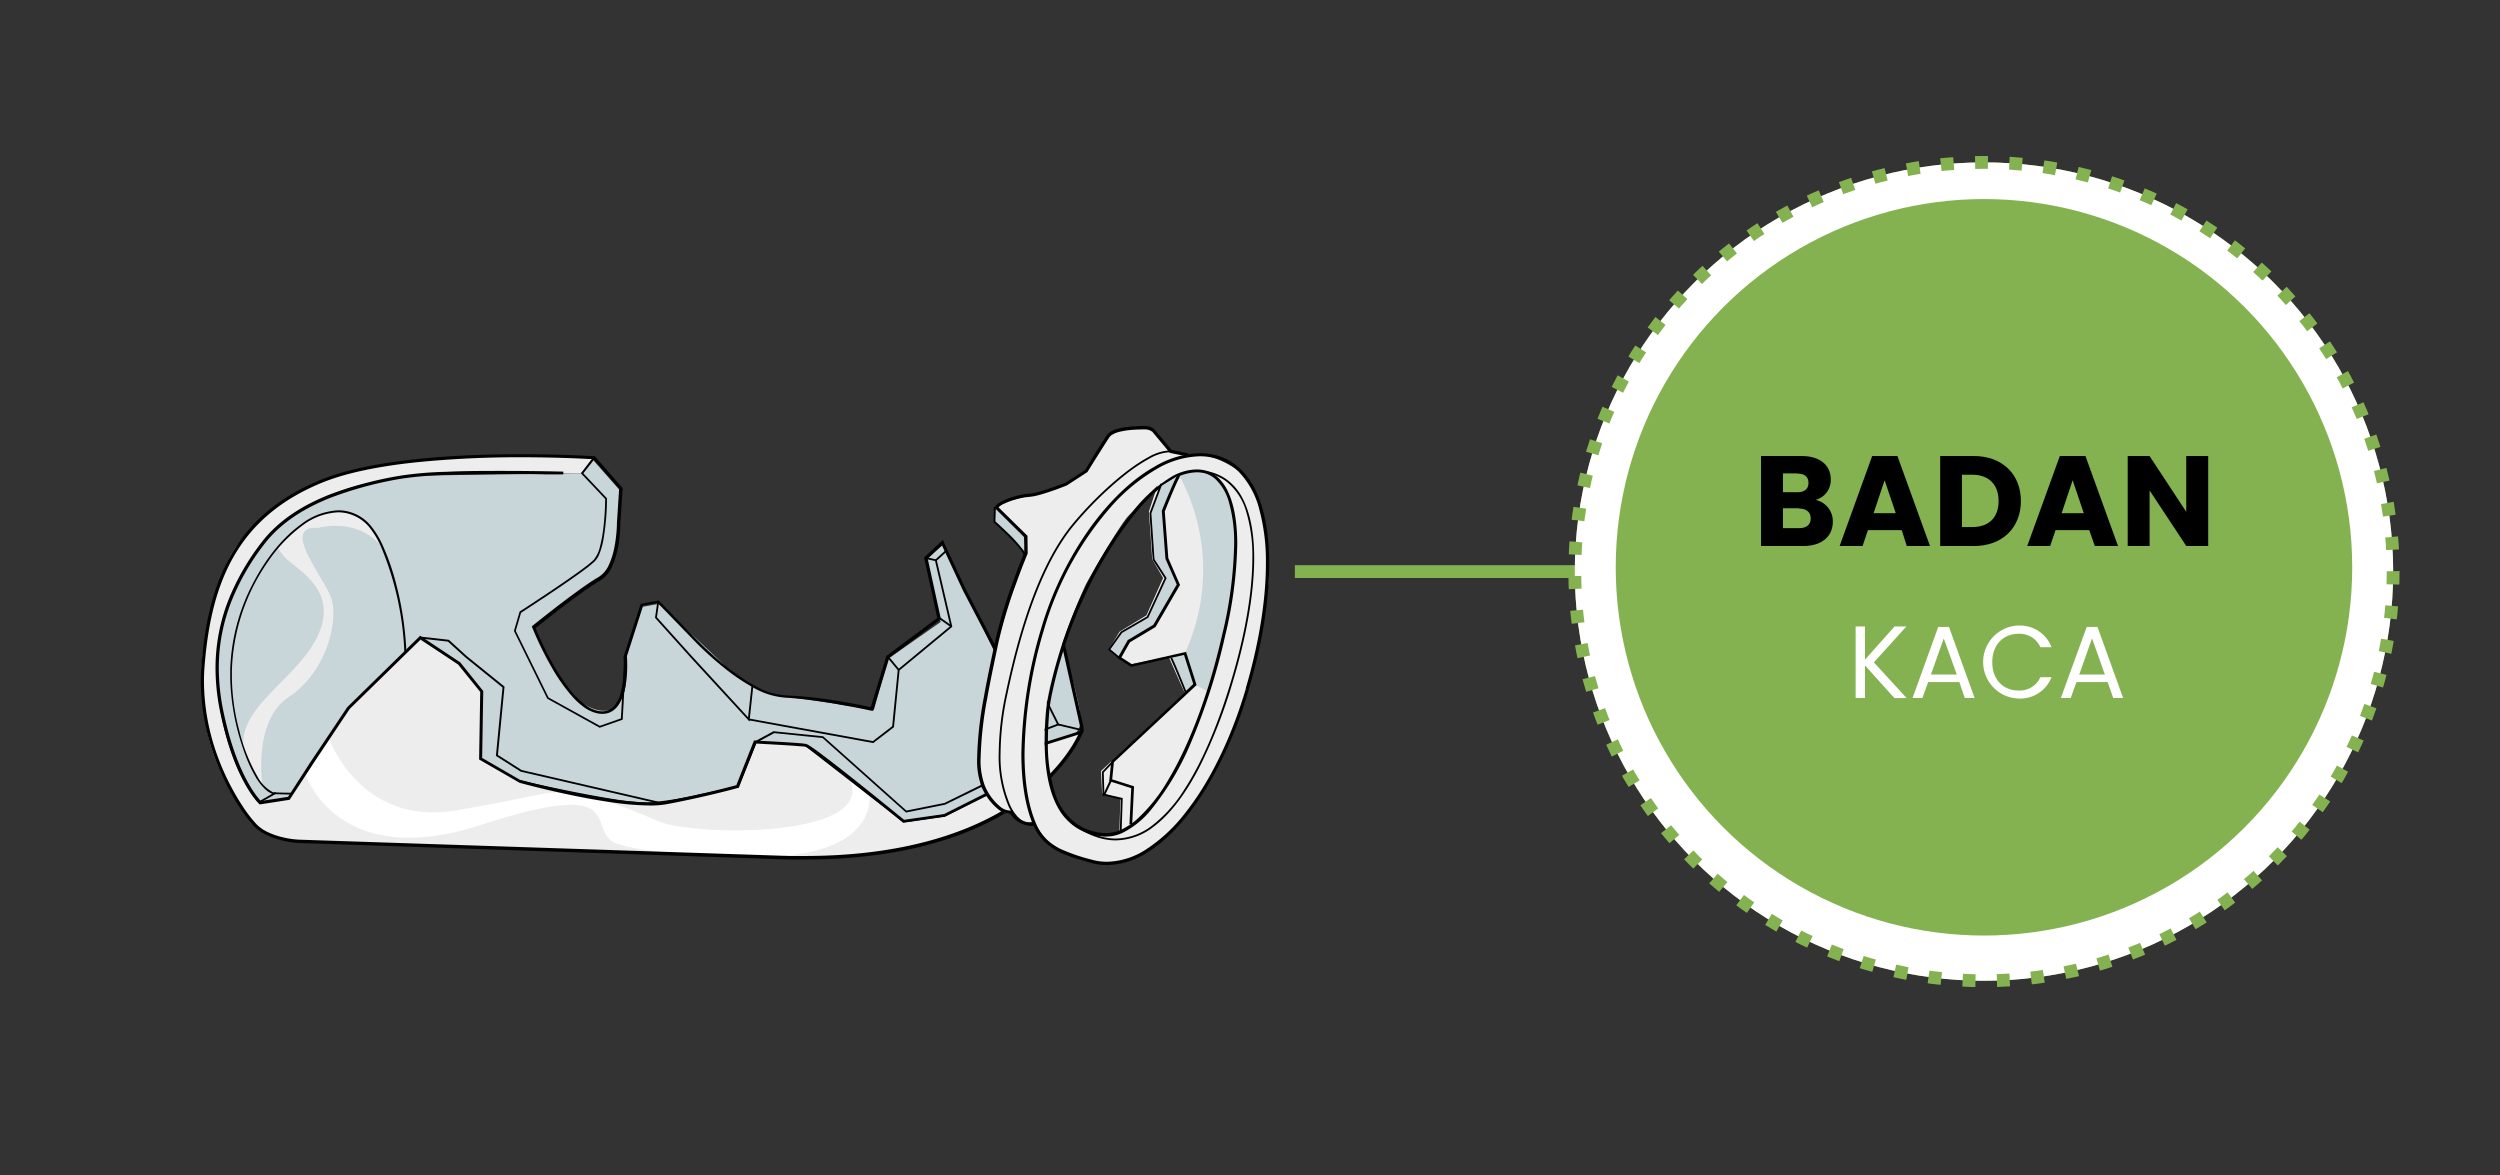
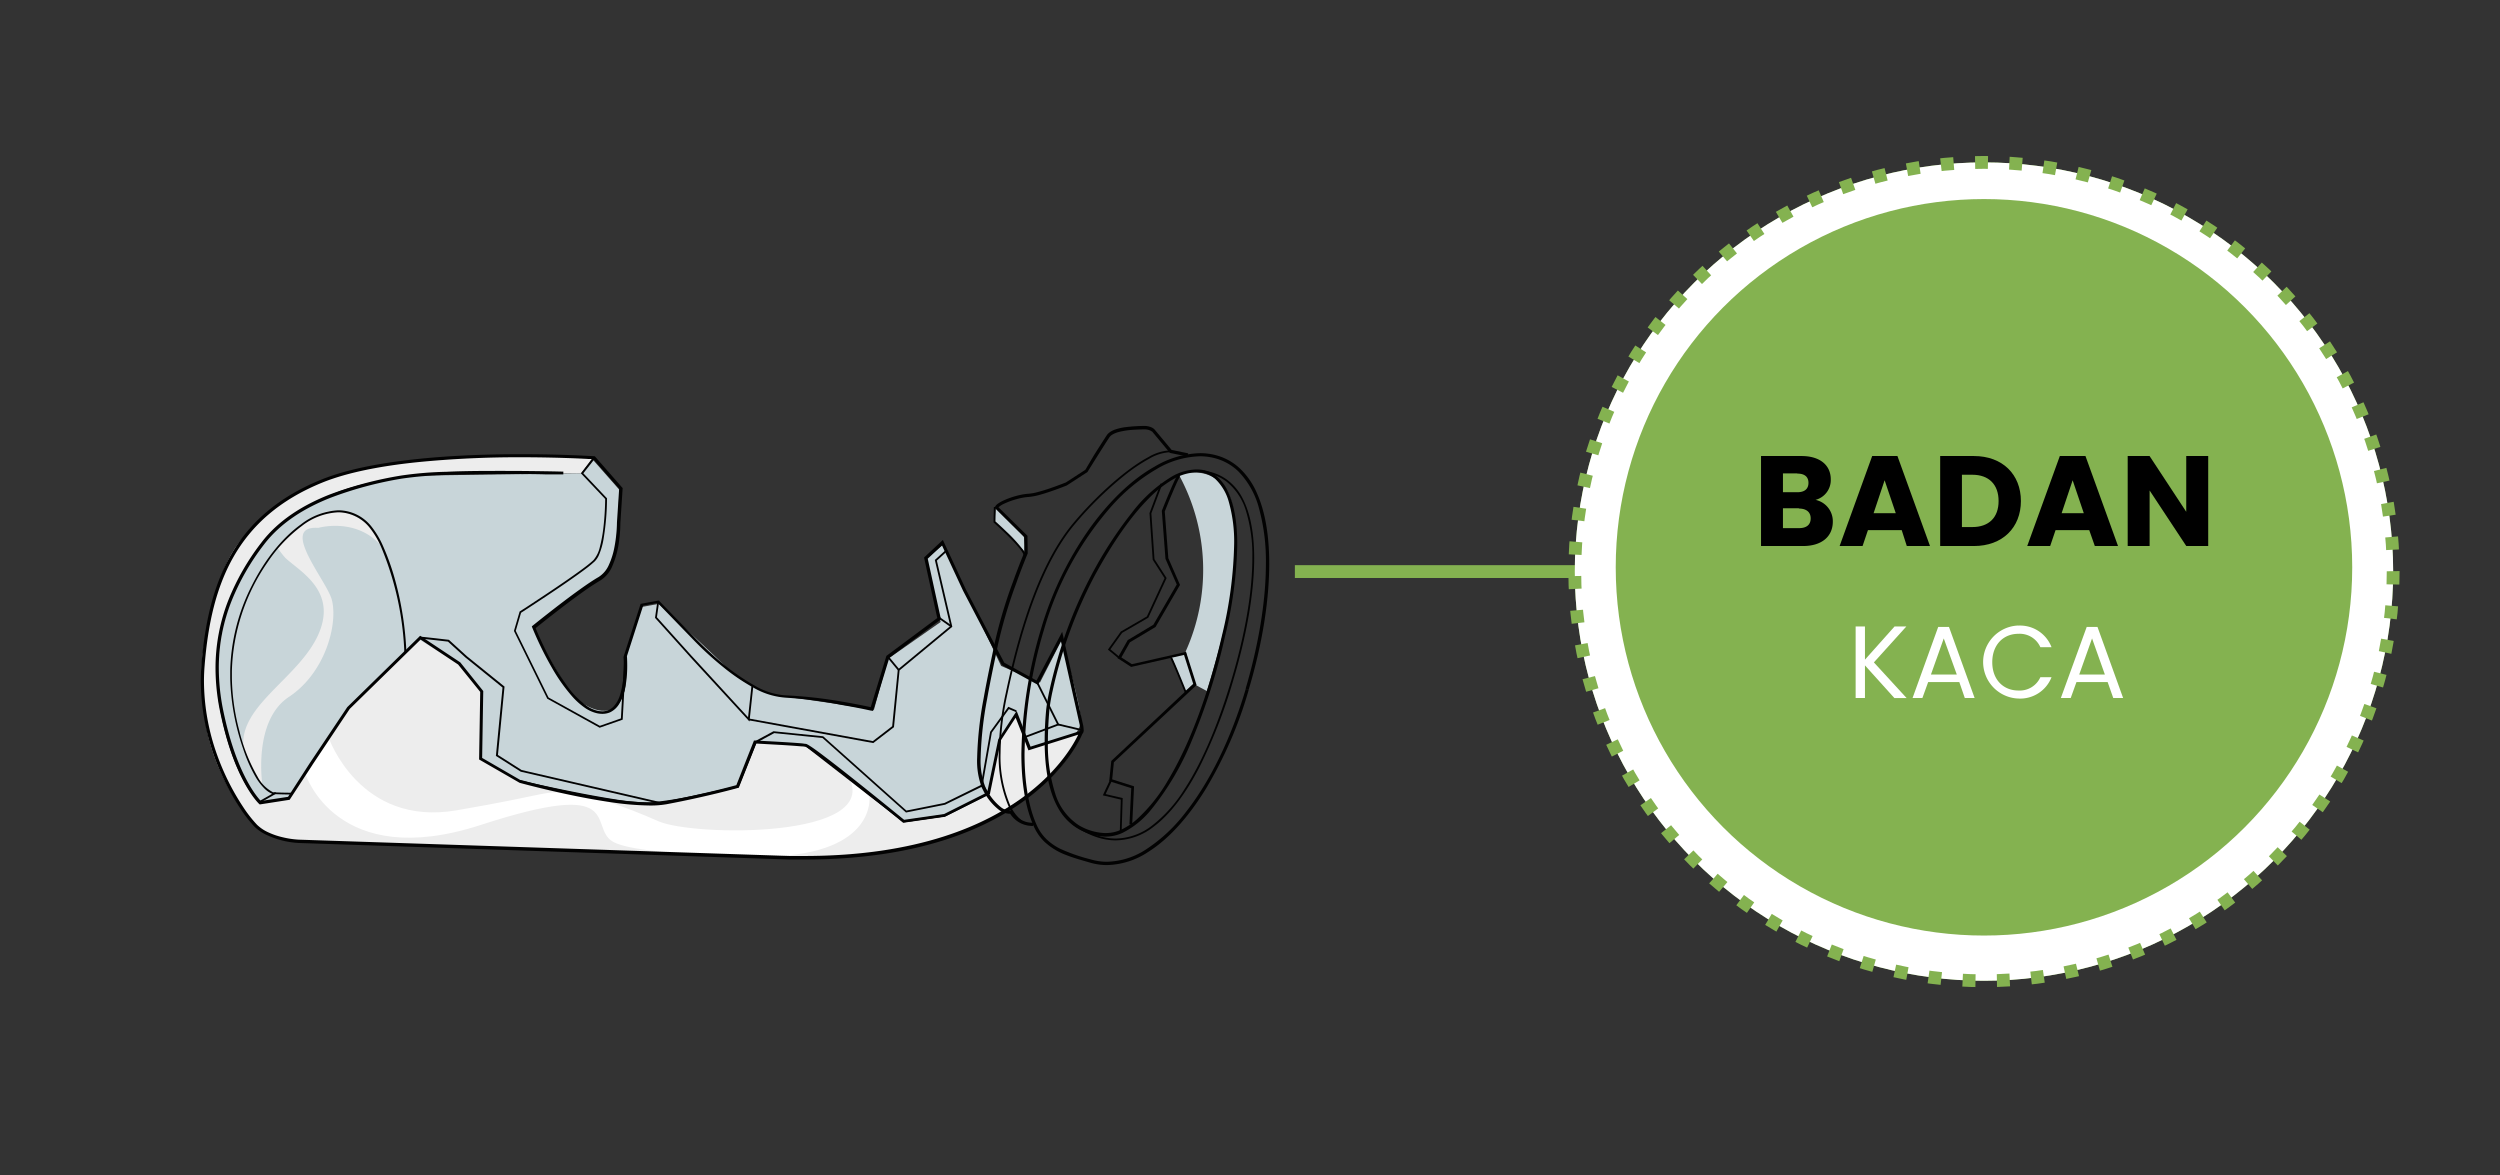
<svg xmlns="http://www.w3.org/2000/svg" viewBox="0 0 585 275">
  <rect x="0" y="0" width="585" height="275" fill="#333333" stroke="none" />
  <defs>
    <style>.cls-1{fill:#c8d5d9;}.cls-2{fill:#ededed;}.cls-3{fill:#020202;}.cls-4{fill:#fff;}.cls-5,.cls-7{fill:none;stroke:#84b250;stroke-miterlimit:10;stroke-width:3px;}.cls-6{fill:#84b250;}.cls-7{stroke-dasharray:3.01 5.01;}</style>
  </defs>
  <g id="Layer_76" data-name="Layer 76">
    <path class="cls-1" d="M136.22,110.73l-40,.59s-21.15,1.79-32.63,13.37c0,0-12.84,13.41-12.81,31.58,0,0,.35,18.58,9.35,30.75s.36,0,.36,0,1.42,6.75,17.41,7.26,115.27,3.36,115.27,3.36,29.26-1.18,40.55-10.65,18.79-14.21,19.16-17.9-4.53-19.16-4.53-19.16l-5,9.8-9.09-3.9L220.74,127.4l-4.07,3.45,3.44,14.7-12.33,8.63L204.5,166.1s-18.51-3-20.84-3-9.63-2.84-13.06-6.32-16.46-15.48-16.46-15.48l-3.88.72-4,11.71s1.48,9.06-2.37,11.8-9.75-2.32-10.54-3.53-8.32-13.25-8.29-14.84,14.21-11.09,14.21-11.09,4.19-1.73,4.8-7.72.87-13.73.87-13.73l-6.18-7Z" />
    <path class="cls-2" d="M89.58,128.17a12.59,12.59,0,0,0-12.81-8.55S71.05,120.7,65,128.27a23.6,23.6,0,0,0,1.81,2.32c3.6,3.29,12.2,7.8,7.65,17.95S55.69,165.23,57,175.11l2.76,6.24,1.65,2.36s-2.32-15,6.19-20.63,11.51-17,10.06-22.69c-1.13-4.46-12.55-17.49-3.18-16.87C74.5,123.52,83.68,120.86,89.58,128.17Z" />
    <path class="cls-3" d="M63.82,185.35a8.56,8.56,0,0,1-3.53-3.57A41,41,0,0,1,56,171a51.23,51.23,0,0,1-1.74-12.29c0-.56,0-1.12,0-1.65h0a46.94,46.94,0,0,1,8.37-25.52,34.6,34.6,0,0,1,8-8.46,15,15,0,0,1,8.51-3.2,9.46,9.46,0,0,1,7.31,3.54,20.37,20.37,0,0,1,2.78,4.69,70.9,70.9,0,0,1,5.44,27.3,49,49,0,0,1-4.21,20.9,31.37,31.37,0,0,1-2,3.81,8.88,8.88,0,0,1-2.06,2.24,13.62,13.62,0,0,1-5.74,2.31,57.55,57.55,0,0,1-11.07.83c-1.79,0-3.76,0-5.93-.12l0,.43q3.26.12,6,.12a62.31,62.31,0,0,0,10.21-.67,19.56,19.56,0,0,0,4.73-1.31,9.45,9.45,0,0,0,4-3.17,25.16,25.16,0,0,0,2.31-4.29c3.08-6.48,4.25-13.88,4.25-21.08a75.07,75.07,0,0,0-2.79-20,55.54,55.54,0,0,0-2.69-7.52,20.47,20.47,0,0,0-2.85-4.79,9.9,9.9,0,0,0-7.63-3.69,15.34,15.34,0,0,0-8.76,3.28C66.1,125.8,62,130.89,58.94,137A46.13,46.13,0,0,0,53.87,157h0c0,.54,0,1.1,0,1.67a54.32,54.32,0,0,0,3,16.48A35.38,35.38,0,0,0,59.92,182a13.76,13.76,0,0,0,1.81,2.36,5.83,5.83,0,0,0,1.93,1.38l.16-.4Z" />
    <path class="cls-2" d="M240.94,174.77l11.82-3.38s-2.29,8.33-12.1,14.58-18.53,13.55-49.5,14.8L67.68,196.65s-6.3-1.24-8.72-4.12c0,0-8.44-9.93-10.59-22,0,0-2.13-10.75-.72-18.89s3.89-20.18,9.22-25.77,11.82-14.48,36.69-17.64c0,0,10.56-1.26,27.64-1.57l17.47.47L136,110.73l-34.95.2S84.34,112,76.5,116.28s-13.91,8.16-17.2,13.56S50.11,145,51.11,163.52c0,.08,2.07,16.58,9.55,24.32l6.71-1,13.92-21.15,16.82-16,9.09,5.56,5.29,6.55-.26,15.73,9.29,5.42s26.56,5.7,31.72,5.17,18.84-4,18.84-4l4.45-10.48,12.81.78L211,192l10.31-1,9.8-4.82,2.58-13,4-5.55Z" />
    <path class="cls-4" d="M71.49,181.13l5.42-8.51s7.22,20.89,29.91,17,19.89-4.65,26.57-4c5.4.56,12.49,2.94,20.68,6.55s52.4,4.13,44.48-10.44l4.9,4.77s1.62,13.15-23.14,13.92c0,0-31.72,0-37.13-3.61s3.09-14.76-30.69-3.77S71.49,181.13,71.49,181.13Z" />
    <path class="cls-3" d="M138.88,107l-2.95,3.76,5.74,6.06.15-.15h-.21v.14c0,.64-.05,3.6-.42,6.7a31.56,31.56,0,0,1-.83,4.5,7.1,7.1,0,0,1-1.49,3.05c-.34.33-.87.77-1.53,1.29-2.31,1.79-6.23,4.47-9.58,6.7l-4.3,2.84-1.32.85-.48.31-.07.05-1.33,4.54,7.8,15.86,12.26,6.79,5.39-1.89.81-14.67-.43,0-.8,14.38-4.93,1.73-12-6.63-7.67-15.59,1.26-4.3-.2-.07.11.19s3.61-2.33,7.58-5c2-1.33,4.05-2.75,5.8-4,.87-.63,1.67-1.21,2.34-1.73s1.2-1,1.56-1.32a4.81,4.81,0,0,0,1-1.48,16.59,16.59,0,0,0,1.1-3.83,60.24,60.24,0,0,0,.8-9.39v-.08l-5.54-5.86,2.72-3.46-.34-.27Z" />
    <polygon class="cls-3" points="153.8 140.87 153.27 144.58 161.61 153.85 161.61 153.86 175.38 168.83 176.27 160.59 175.84 160.54 175.05 167.84 161.93 153.56 161.77 153.71 161.93 153.57 153.72 144.44 154.22 140.94 153.8 140.87 153.8 140.87" />
    <polygon class="cls-3" points="175.18 168.55 204.35 173.88 209.19 170.16 210.5 156.87 222.84 146.66 219.23 131.18 221.57 129.04 221.28 128.72 218.75 131.03 222.36 146.5 210.09 156.65 208.77 169.93 204.24 173.42 175.25 168.13 175.18 168.55 175.18 168.55" />
    <polyline class="cls-3" points="207.61 153.85 210.13 156.9 210.46 156.63 207.94 153.57" />
    <path class="cls-3" d="M131.84,110.36s-6.41-.17-14.15-.17c-4.31,0-9,0-13.29.21a84.08,84.08,0,0,0-10.54.88,87.29,87.29,0,0,0-16.8,4.47c-6,2.38-11.87,5.9-15.93,11.26a56.09,56.09,0,0,0-7.7,13.44,43.5,43.5,0,0,0-3,15.89,50.65,50.65,0,0,0,1.07,10.17c3.37,16.31,9.08,21.55,9.14,21.61l.14.12,7-1.09L73.1,179l-.32-.21.31.21,8.75-13.12,16.58-16.22,8.78,5.84,5.17,6.4-.26,15.82,9.48,5.46h0s4.83,1.33,11,2.65c3.11.67,6.57,1.33,9.95,1.83a67.38,67.38,0,0,0,9.49.83,21.7,21.7,0,0,0,4-.31c9.59-1.81,16.66-3.81,16.67-3.81l.18-.05,4.18-10.56-.36-.14V174l.44,0,5.9.33c1.21.08,2.39.15,3.36.23l1.26.1c.35,0,.62.06.77.09v0h0v0l.13,0c.15.08.38.22.68.41,1.1.72,3,2.16,5.3,3.92,3.41,2.63,7.57,6,10.89,8.64l4.13,3.35c.51.42.93.75,1.21,1l.44.35.12.11,9.77-1.4,10.53-5.29,2.6-12.65,3.43-5.25,3,7.64,12.44-3.92-.11-.36-.36-.13h0c-.07.18-2.89,7.46-12.33,14.69s-25.5,14.44-52.13,14.44c-1.12,0-2.27,0-3.44,0v0L69.94,196.48h0a20.75,20.75,0,0,1-3.87-.58,16.51,16.51,0,0,1-3.13-1.06A9.38,9.38,0,0,1,60.15,193a29.75,29.75,0,0,1-3.23-4.13,56.66,56.66,0,0,1-6.07-12.1,51.57,51.57,0,0,1-3.12-17.35c0-1.24.05-2.5.16-3.78.77-9.51,2.63-18.16,6.81-25.43S65.38,117,75.5,112.89c6-2.42,14-3.9,22.3-4.75A240,240,0,0,1,121.88,107c4.93,0,9.19.12,12.21.23,1.51.06,2.72.12,3.54.17l1,0,.32,0,0-.38-.29.25,6.22,7.1-.51,7.85v0a33.31,33.31,0,0,1-.58,5.74,17.62,17.62,0,0,1-1.3,4.19,6.36,6.36,0,0,1-2.41,2.87c-1.16.66-2.69,1.69-4.35,2.88-5,3.57-11.07,8.5-11.08,8.5l-.21.18.1.25a76.93,76.93,0,0,0,4.6,9.4,40.19,40.19,0,0,0,4.83,6.82,16.62,16.62,0,0,0,2.8,2.51,8.23,8.23,0,0,0,3,1.36,6.3,6.3,0,0,0,1.18.12,4.58,4.58,0,0,0,1.77-.34,5,5,0,0,0,2.18-2,12.22,12.22,0,0,0,1.54-4.53,27.68,27.68,0,0,0,.33-4.47c0-1.31-.07-2.2-.07-2.21l-.38,0,.36.12,3.82-11.89,3.4-.63,7.85,8.11.27-.26-.27.25a75.45,75.45,0,0,0,7.48,6.91,47.91,47.91,0,0,0,7.08,4.81,17.32,17.32,0,0,0,7.36,2.33A101.75,101.75,0,0,1,197.17,165c2,.34,3.68.67,4.88.91l1.4.3.37.08.13,0,.34.07,3.81-12.42,12.09-9-3.1-14.21,3.33-3.11,4.94,10.62,9.08,17.39,8.43,4.62L248.25,150l4.4,19.62h0s0,.2.08.42a5.67,5.67,0,0,1,.06.72,2.23,2.23,0,0,1,0,.3l0,.07h0l0,0,0,0h0l0,0,0,0,.53.54a.72.72,0,0,0,.15-.22,1.62,1.62,0,0,0,.1-.34c0-.12,0-.23,0-.35a5.74,5.74,0,0,0-.08-.88c-.05-.25-.09-.43-.09-.43v0l-4.85-21.61-6,11.4L235,155.07l-9-17.17-5.37-11.55-4.4,4.11,3.09,14.16-11.9,8.86-3.77,12.33.36.11.08-.37s-2.85-.65-6.82-1.33a104.59,104.59,0,0,0-13.62-1.52,16.42,16.42,0,0,1-7-2.24,53.78,53.78,0,0,1-9.92-7.25c-1.34-1.2-2.46-2.28-3.23-3.06-.39-.39-.7-.7-.9-.92l-.24-.25-.06-.06,0,0h0l-8.14-8.4-4.25.78-4,12.39v.11c0,.18.07,1,.07,2.11a22.55,22.55,0,0,1-.9,6.74,6.84,6.84,0,0,1-1.55,2.73,3.72,3.72,0,0,1-1.15.78,3.57,3.57,0,0,1-1.47.29,5.57,5.57,0,0,1-1-.11,7.34,7.34,0,0,1-2.72-1.24,20.3,20.3,0,0,1-4.57-4.73,59.78,59.78,0,0,1-5.31-9c-.65-1.34-1.17-2.5-1.53-3.33-.18-.41-.32-.74-.41-1a2.51,2.51,0,0,1-.1-.26l0-.08-.35.14.24.29.12-.1c.6-.49,3.35-2.69,6.47-5.08,1.56-1.19,3.22-2.42,4.75-3.51s2.94-2,4-2.62a7.13,7.13,0,0,0,2.72-3.21,21.76,21.76,0,0,0,1.7-6.48,31.92,31.92,0,0,0,.25-3.77v0h-.37l.37,0,.53-8.15-6.52-7.45H139s-7.18-.48-17.07-.48c-7.19,0-15.81.25-24.16,1.12s-16.41,2.33-22.5,4.8C65,116.34,58.31,122.4,54.05,129.82S47.91,146,47.13,155.57q-.15,2-.15,3.84a53.57,53.57,0,0,0,5.13,22.39,54.34,54.34,0,0,0,4.19,7.48,29.54,29.54,0,0,0,3.32,4.24,10.48,10.48,0,0,0,3.09,2A20,20,0,0,0,67.57,197a22.1,22.1,0,0,0,2.34.26h0l114.83,3.87h0c1.18,0,2.33,0,3.46,0,27,0,43.27-7.37,52.82-14.77s12.33-14.81,12.35-14.86l.27-.72-12.5,3.93-3.24-8.35L233.59,173,231,185.42l-10.09,5.07-9.48,1.36,0,.37.24-.29s-5.35-4.39-10.9-8.8c-2.77-2.21-5.59-4.43-7.82-6.11-1.11-.85-2.08-1.56-2.82-2.07-.37-.25-.69-.46-.94-.61l-.34-.18a1.18,1.18,0,0,0-.3-.1c-.22,0-.55-.08-1-.12-1.51-.13-4.22-.3-6.55-.43l-4.3-.23-.27,0-4.21,10.64.35.14-.1-.36-.08,0c-.8.22-7.56,2.08-16.52,3.77a21.73,21.73,0,0,1-3.85.29,66.32,66.32,0,0,1-9.38-.82c-5-.74-10.26-1.86-14.23-2.79-2-.46-3.66-.88-4.83-1.18l-1.36-.36-.36-.09-.12,0-.1.37.18-.33-9-5.21.26-15.65L107.71,155l-9.39-6.23-17.06,16.7L72.47,178.6l-5.07,7.86-6.54,1,.06.38.25-.28-.06.07.06-.07h0l-.06.07.06-.07s-5.59-5.15-8.91-21.2a49.9,49.9,0,0,1-1.06-10,42.48,42.48,0,0,1,2.94-15.61,55.26,55.26,0,0,1,7.59-13.27c3.94-5.2,9.68-8.66,15.61-11A86.78,86.78,0,0,1,94,112a85.68,85.68,0,0,1,10.44-.86c4.25-.16,9-.22,13.26-.22,3.87,0,7.4,0,10,.09l3,0,.83,0h.29l0-.75Z" />
    <path class="cls-3" d="M98.59,149.2h-.22l.18.11a.21.21,0,0,0,0-.11h-.22l.18.11-.18-.11.08.2a.19.19,0,0,0,.1-.09l-.18-.11.08.2-.07-.19v.2h.06l-.07-.19v.21h0v0h.11l3.6.39,2,.23.88.1,0-.21-.14.16,4.16,3.78,8.65,7-1.55,16,5.82,3.7,33,7.64.1-.42-32.91-7.62-5.53-3.52,1.54-16-8.82-7.12-4.2-3.83H105l-3.2-.37-2.27-.25-.8-.08-.25,0h-.19a.15.15,0,0,0-.08,0,.14.14,0,0,0-.06.07.17.17,0,0,0,0,.11Z" />
    <path class="cls-3" d="M188.43,174.6l23,17.85,9.67-1.39,10.6-5.32-2-2.13L221,187.89l-8.9,1.78-19.48-17.38L181,171.11l-4.43,2.39L172.47,184l.2.08,0-.21L172,184c-1.39.34-4.94,1.2-8.87,2a90.11,90.11,0,0,1-11.06,1.78l-.76,0a57.47,57.47,0,0,1-7.74-.8c-4.68-.73-10.13-1.82-14.41-2.73-2.14-.45-4-.86-5.3-1.16l-1.53-.35-.55-.12-.1.42s5.53,1.29,12,2.58c3.23.65,6.7,1.3,9.83,1.78a56.11,56.11,0,0,0,7.8.81l.79,0a101.45,101.45,0,0,0,12.78-2.14c4.33-.94,7.84-1.82,7.84-1.82l.1,0L177,173.81l4.17-2.26,11.3,1.15L212,190.13l9.16-1.83,8.51-4.16,1.37,1.47-10,5L211.57,192,188.7,174.26l-.27.34Z" />
    <polygon class="cls-3" points="229.91 183.91 232.09 171.42 236.09 165.93 237.73 166.63 237.9 166.24 235.94 165.39 231.69 171.25 229.48 183.84 229.91 183.91 229.91 183.91" />
    <polygon class="cls-3" points="242.52 159.82 247.32 169.41 239.78 172.26 239.93 172.67 247.92 169.65 242.91 159.63 242.52 159.82 242.52 159.82" />
    <polyline class="cls-3" points="253.22 170.63 247.67 169.32 247.57 169.74 253.12 171.05" />
-     <polyline class="cls-3" points="216.63 130.8 218.95 131.32 219.04 130.9 216.72 130.38" />
    <polyline class="cls-3" points="219.59 144.71 222.48 146.75 222.73 146.4 219.84 144.36" />
    <polyline class="cls-3" points="61.02 187.77 64.64 185.7 64.42 185.33 60.81 187.39" />
-     <path class="cls-2" d="M296.58,129.55s-1.07-15-6.24-19c0,0-6.16-4.86-11.39-4-1.89.31-2-.25-5.15-.93L269,100.1s-7.76.1-8.94,1.36-5.76,8.71-5.76,8.71a17.58,17.58,0,0,1-4.44,2.78,59.49,59.49,0,0,1-5.86,2.28c-2.28.66-9.28,2.17-10.43,2.8s6.51,7.52,6.51,7.52l-.06,3.83s-6.51,17.43-9.21,32.51c-2.62,14.66-2.51,19.9.53,24.35s4.61,4.37,5.31,3.77c0,0,1.9,3.38,5.22,2.16,0,0,3,5.94,7.39,7.39,5,1.65,9.45,3.19,12.2,2.29s10-2.06,17.51-13.09a91.9,91.9,0,0,0,12-24.56C292.23,160.09,298.45,136.76,296.58,129.55Zm-38.95,50.87.26,5.19,4.28,1.28-.24,7.74s-2.14,2-8-.23-8.16-10-8.61-12.81a51.66,51.66,0,0,1,.37-21.15,141.34,141.34,0,0,1,8.36-23.61c1.3-2.46,8.15-14.25,10-16.12s6.8-7.11,6.8-7.11l-2,6.07.76,11.15,2.56,4.43L268.26,144,262,147.8l-2.52,4.09,4.88,3.61,9.1-1.85,3.72,8.38Z" />
    <path class="cls-1" d="M239.56,125.41l.53,4s-6.63-6.68-7.39-7.23l.3-3.43Z" />
    <polygon class="cls-1" points="274.13 153.63 277.37 161.69 279.46 159.84 277.26 152.92 274.13 153.63" />
    <path class="cls-3" d="M281.67,110.59a11.1,11.1,0,0,1,5.19,2,13.8,13.8,0,0,1,4.72,7.06,35.37,35.37,0,0,1,1.47,10.92c0,8.31-1.86,18.38-4.91,28.56-2.84,9.48-6.53,18.77-11.06,25.68a32.07,32.07,0,0,1-7.4,8.3,14.25,14.25,0,0,1-8.59,3.11c-3.07,0-6.36-1.12-9.87-3.67l-.26.35c3.57,2.59,7,3.75,10.13,3.75a14.71,14.71,0,0,0,8.85-3.19c4.08-3.05,7.66-8,10.76-14a119.36,119.36,0,0,0,7.85-20.17c3.06-10.2,4.93-20.31,4.93-28.68,0-5.57-.82-10.38-2.71-14a12.51,12.51,0,0,0-3.65-4.36,11.53,11.53,0,0,0-5.39-2.1l-.06.43Z" />
    <path class="cls-3" d="M291.86,161.33l-.36-.11c-3.44,11.66-8.45,21.81-14.16,29a37.29,37.29,0,0,1-9,8.43,17.39,17.39,0,0,1-9.3,3,13.38,13.38,0,0,1-3.8-.55,41.54,41.54,0,0,1-7.18-2.5,13,13,0,0,1-3.08-2.13,10.59,10.59,0,0,1-2.31-3.23c-2-4.33-2.93-10.22-2.93-16.86a106.13,106.13,0,0,1,4.52-28.92,75.51,75.51,0,0,1,15.93-29.12,43.21,43.21,0,0,1,10.34-8.51,20.93,20.93,0,0,1,10.22-3.06,13.79,13.79,0,0,1,3.86.54,12.48,12.48,0,0,1,5.17,3,19.48,19.48,0,0,1,4.86,8.76,46.7,46.7,0,0,1,1.58,12.8c0,8.7-1.68,18.89-4.75,29.31l.36.11.36.1C295.31,151,297,140.7,297,131.91c0-6.46-.91-12.14-2.89-16.54a17.62,17.62,0,0,0-3.78-5.56,13,13,0,0,0-5.48-3.2,14.19,14.19,0,0,0-4.07-.57,21.82,21.82,0,0,0-10.6,3.15c-5.37,3-10.72,8.16-15.38,14.71a79.29,79.29,0,0,0-11.23,23.36A106.84,106.84,0,0,0,239,176.4c0,6.71.92,12.69,3,17.17a11.28,11.28,0,0,0,2.48,3.47,15.32,15.32,0,0,0,5.06,3.06c1.82.72,3.73,1.22,5.51,1.75a14.09,14.09,0,0,0,4,.58,18.16,18.16,0,0,0,9.71-3.13c4.76-3,9.32-8.1,13.34-14.6a96.91,96.91,0,0,0,10.1-23.27Z" />
    <path class="cls-1" d="M275.8,111a46.44,46.44,0,0,1,1.65,41.43l2.13,7.75,2.82,1.52s5.9-18.7,6.34-27.18c0,0,2.17-16.84-3.14-21.66C281.45,109.12,275.8,111,275.8,111Z" />
    <path class="cls-3" d="M245.19,166l-.38,0c-.24,2.61-.36,5.09-.36,7.42,0,6.57,1,11.93,3.22,15.78a12.83,12.83,0,0,0,4.33,4.56,13.73,13.73,0,0,0,6.32,2l.58,0a9.19,9.19,0,0,0,3.77-.87,20.36,20.36,0,0,0,6.67-5.4,64.34,64.34,0,0,0,9.56-16.23,143,143,0,0,0,7.79-24.51,97.89,97.89,0,0,0,2.83-21.31c0-5.48-.81-9.56-2.18-12.42a10.44,10.44,0,0,0-2.45-3.39,6.83,6.83,0,0,0-3.11-1.6,9,9,0,0,0-1.8-.18,12,12,0,0,0-5.76,1.66,33.4,33.4,0,0,0-9.26,8.33,95.16,95.16,0,0,0-9.65,14.88,102.91,102.91,0,0,0-7.82,19.38c-.84,2.87-1.48,5.44-1.92,7.49a42.9,42.9,0,0,0-.76,4.43l.38,0,.37,0a42.91,42.91,0,0,1,.75-4.34A106.84,106.84,0,0,1,256,135c4.29-7.95,8.59-14.09,12.68-18.23a26.56,26.56,0,0,1,5.93-4.67,11.23,11.23,0,0,1,5.4-1.57,8.07,8.07,0,0,1,1.64.17,6.13,6.13,0,0,1,2.78,1.43,11.59,11.59,0,0,1,3.14,5.42,34,34,0,0,1,1.22,9.82,97.08,97.08,0,0,1-2.8,21.14c-3.25,14.21-7.75,25.86-12.59,33.93a38.38,38.38,0,0,1-7.38,9.29,15.57,15.57,0,0,1-3.63,2.4,8.51,8.51,0,0,1-3.46.8,4.52,4.52,0,0,1-.52,0,12.93,12.93,0,0,1-6-1.84,13.61,13.61,0,0,1-5.47-7.34,37.8,37.8,0,0,1-1.73-12.36c0-2.3.13-4.76.36-7.35Z" />
    <path class="cls-3" d="M239.37,192.24a9.88,9.88,0,0,1-3.24-4.43,29.06,29.06,0,0,1-2-11.58,67.91,67.91,0,0,1,1.63-13.95c3.52-16.67,8.46-30.82,15.55-39.39a83.53,83.53,0,0,1,11.84-11.66,40.54,40.54,0,0,1,5.81-3.91,10.52,10.52,0,0,1,4.57-1.48,3.64,3.64,0,0,1,.48,0l.06-.43a4.89,4.89,0,0,0-.54,0,10.91,10.91,0,0,0-4.77,1.53c-5.44,2.89-12.59,9.41-17.78,15.67-7.18,8.68-12.11,22.88-15.64,39.58a68.09,68.09,0,0,0-1.64,14,29.6,29.6,0,0,0,2,11.75,10.25,10.25,0,0,0,3.41,4.62l.23-.36Z" />
    <path class="cls-3" d="M232.56,118.64l-.08,3.6.08.07.3.27c.68.6,2.36,2.14,3.88,3.71a28.29,28.29,0,0,1,2,2.25,7.21,7.21,0,0,1,.61.91,1.54,1.54,0,0,1,.21.59v.05l.43.06a.37.37,0,0,0,0-.11,1.5,1.5,0,0,0-.09-.44,5,5,0,0,0-.55-1,35,35,0,0,0-3.9-4.25c-1.4-1.36-2.59-2.4-2.6-2.41l-.14.17h.22l.07-3.5Z" />
-     <path class="cls-1" d="M271.6,113.81c-.15.49-2.4,6.28-2.4,6.28l.85,11,2.61,4.28-4.24,9-6,3.59-2.76,4,2.25,2,2.21-3.92,6-3.58,5.48-9.67L273,130.66l-.93-10.77,3.62-8.61Z" />
    <path class="cls-3" d="M264.93,193l.44-9-5.12-1.63.4-4L280,160.3l-2.47-7.76-12.67,2.88-2.46-1.58,2-3.54,6-3.59,5.72-9.84-2.73-6.25-.84-11-.32,0,.3.12.14-.34c.3-.76,1.07-2.67,1.83-4.44.37-.88.75-1.73,1.05-2.37.16-.32.3-.6.41-.79a1.36,1.36,0,0,1,.14-.23.15.15,0,0,1,0-.06h0l0,0,0,0h0l0,0,0,0-.08-.09.07.1h0l-.08-.09.07.1-.39-.52-.12.12a1.58,1.58,0,0,0-.18.27c-.24.41-.57,1.11-.94,1.94-1.12,2.49-2.58,6.18-2.58,6.18l0,.07.85,11.18,2.64,6-5.47,9.42-6,3.59-2.39,4.22,3.19,2.06,12.37-2.81,2.16,6.81-19.18,18-.48,4.73,5.15,1.64-.42,8.48.65,0Z" />
    <polygon class="cls-3" points="262.06 153.78 259.83 151.94 262.57 148.1 268.71 144.54 272.99 135.26 270.15 130.85 269.42 120.12 271.98 113.28 271.58 113.13 268.98 120.06 269.73 130.99 272.5 135.3 268.37 144.24 262.27 147.78 259.25 152.01 261.78 154.11 262.06 153.78 262.06 153.78" />
    <path class="cls-3" d="M273.86,154.1a.89.89,0,0,1,.09.15c.17.3.46,1,.81,1.77.52,1.22,1.16,2.77,1.67,4l.63,1.56c.16.39.25.63.25.63l.4-.16s-.76-1.91-1.58-3.89c-.41-1-.83-2-1.18-2.8-.17-.39-.33-.74-.45-1s-.12-.25-.17-.34a1.28,1.28,0,0,0-.13-.21l-.34.27Z" />
    <path class="cls-3" d="M259.77,182.44l0,.05,0,0-.14.26c-.41.82-1.46,3.12-1.46,3.12l-.11.24,4.21,1-.24,7.55.43,0,.25-7.91-4.29-1,0,.21.2.09.23-.52c.22-.46.54-1.17.82-1.76l.37-.76c0-.1.09-.18.11-.23l0-.06h0l-.09-.07.09.08h0l-.09-.07.09.08-.15-.13.11.16,0,0-.15-.13.11.16-.25-.36Z" />
-     <polygon class="cls-3" points="258.43 186.24 258.28 180.78 260.5 178.42 260.19 178.13 257.85 180.61 258 186.26 258.43 186.24 258.43 186.24" />
    <path class="cls-3" d="M241.8,192.52h-.16a5.32,5.32,0,0,1-4.1-1.84,7.46,7.46,0,0,1-.46-.61l-.1-.17,0-.05h0l-.14.07.14-.07h0l-.14.07.14-.07-.14-.28-.3.09,0,.16,0-.16h0l0,.16,0-.16a1.58,1.58,0,0,1-.28,0,3.56,3.56,0,0,1-2.1-.82,12.73,12.73,0,0,1-3.5-4.51c0-.09-.09-.18-.13-.27a16.73,16.73,0,0,1-1.06-6.71A85.75,85.75,0,0,1,231,163.48c.85-4.8,1.87-9.41,2.56-12.78a109.05,109.05,0,0,1,4.16-14c.74-2.08,1.43-3.88,1.94-5.15.25-.64.45-1.15.6-1.5l.16-.39.06-.14,0-.07-.05-4.07-7-6.88-.26.27.36.11a.63.63,0,0,1,.21-.26,5.06,5.06,0,0,1,1.2-.74,17.76,17.76,0,0,1,2.88-1.06,13.33,13.33,0,0,1,2.88-.53,14.18,14.18,0,0,0,2.54-.48c2.87-.78,6.38-2.21,6.39-2.21h0l4.84-3.15.05-.08.16-.27c.38-.6,1.33-2.14,2.34-3.74s2.05-3.25,2.61-4.07a2.21,2.21,0,0,1,.56-.53,5.91,5.91,0,0,1,1.67-.69,18,18,0,0,1,3.21-.49c1-.07,2-.09,2.53-.1h.14a3.26,3.26,0,0,1,1.5.3,2.17,2.17,0,0,1,.3.2l.06,0h0l.19-.17-.19.17h0l.19-.17-.19.17h0l4.16,5,4.13.84.15-.74-3.87-.79-4-4.79h0a2.22,2.22,0,0,0-.61-.44,4.07,4.07,0,0,0-1.84-.39h-.16a38.52,38.52,0,0,0-4.32.3,12.23,12.23,0,0,0-2.47.6,4.66,4.66,0,0,0-1,.52,2.9,2.9,0,0,0-.76.72c-.66,1-1.94,3-3.06,4.78L253.93,110l.33.19-.21-.31-4.74,3.08.2.32-.14-.35-.07,0c-.34.14-1.92.76-3.7,1.37-.89.3-1.84.6-2.7.82a11.24,11.24,0,0,1-2.21.41,14,14,0,0,0-2.28.36,19.65,19.65,0,0,0-3.52,1.19,8.63,8.63,0,0,0-1.31.73,3,3,0,0,0-.46.38,1.36,1.36,0,0,0-.28.46l-.07.22,6.9,6.83,0,3.68h.38l-.35-.14s-1.27,3-2.78,7.22a110.29,110.29,0,0,0-4.18,14.09c-.69,3.36-1.71,8-2.56,12.8a85.51,85.51,0,0,0-1.53,14,17.46,17.46,0,0,0,1.12,7l.15.3a13.31,13.31,0,0,0,3.73,4.77,4.34,4.34,0,0,0,2.54,1,1.64,1.64,0,0,0,.48-.06l-.1-.36-.34.17a6.17,6.17,0,0,0,2.93,2.61,6.19,6.19,0,0,0,2.44.49h.17v-.75Z" />
  </g>
  <g id="Layer_52" data-name="Layer 52">
    <line class="cls-5" x1="303" y1="133.75" x2="369" y2="133.75" />
    <circle class="cls-6" cx="464.25" cy="133.75" r="95.75" />
    <circle class="cls-4" cx="464.25" cy="133.75" r="95.75" />
    <circle class="cls-7" cx="464.25" cy="133.75" r="95.75" />
    <circle class="cls-6" cx="464.25" cy="132.75" r="86.17" />
    <path d="M421.89,127.77h-9.81V106.71h9.48c4.29,0,6.84,2.13,6.84,5.46a4.78,4.78,0,0,1-3.57,4.8,5.11,5.11,0,0,1,4.05,5.07C428.88,125.52,426.33,127.77,421.89,127.77Zm-1.32-17h-3.36v4.41h3.36c1.68,0,2.61-.75,2.61-2.19S422.25,110.82,420.57,110.82Zm.36,8.16h-3.72v4.65H421c1.71,0,2.7-.78,2.7-2.28S422.64,119,420.93,119Z" />
    <path d="M445,124.05H437.1l-1.26,3.72h-5.37l7.62-21.06H444l7.62,21.06h-5.43ZM441,112.38l-2.58,7.71h5.19Z" />
    <path d="M472.89,117.24c0,6.24-4.32,10.53-11,10.53H454V106.71h7.89C468.57,106.71,472.89,111,472.89,117.24Zm-11.37,6.09c3.87,0,6.15-2.22,6.15-6.09s-2.28-6.15-6.15-6.15h-2.43v12.24Z" />
    <path d="M488.88,124.05H481l-1.26,3.72h-5.37L482,106.71H488l7.62,21.06h-5.43ZM485,112.38l-2.58,7.71h5.19Z" />
    <path d="M516.72,106.71v21.06h-5.13l-8.58-13v13h-5.13V106.71H503l8.58,13.05V106.71Z" />
    <path class="cls-4" d="M436.4,155.7v7.63h-2.18V146.6h2.18v7.76l6.92-7.76h2.76L438.49,155l7.66,8.35h-2.86Z" />
    <path class="cls-4" d="M458.48,159.61h-7.29l-1.35,3.72h-2.3l6-16.63h2.52l6,16.63h-2.3Zm-3.64-10.22-3,8.45h6.05Z" />
    <path class="cls-4" d="M472.31,146.39a7.87,7.87,0,0,1,7.75,5.06h-2.61a5.28,5.28,0,0,0-5.14-3.14c-3.51,0-6.12,2.54-6.12,6.65s2.61,6.62,6.12,6.62a5.29,5.29,0,0,0,5.14-3.12h2.61a7.87,7.87,0,0,1-7.75,5,8.55,8.55,0,0,1,0-17.09Z" />
    <path class="cls-4" d="M493.19,159.61h-7.3l-1.34,3.72h-2.31l6.05-16.63h2.52l6,16.63h-2.31Zm-3.65-10.22-3,8.45h6Z" />
  </g>
</svg>